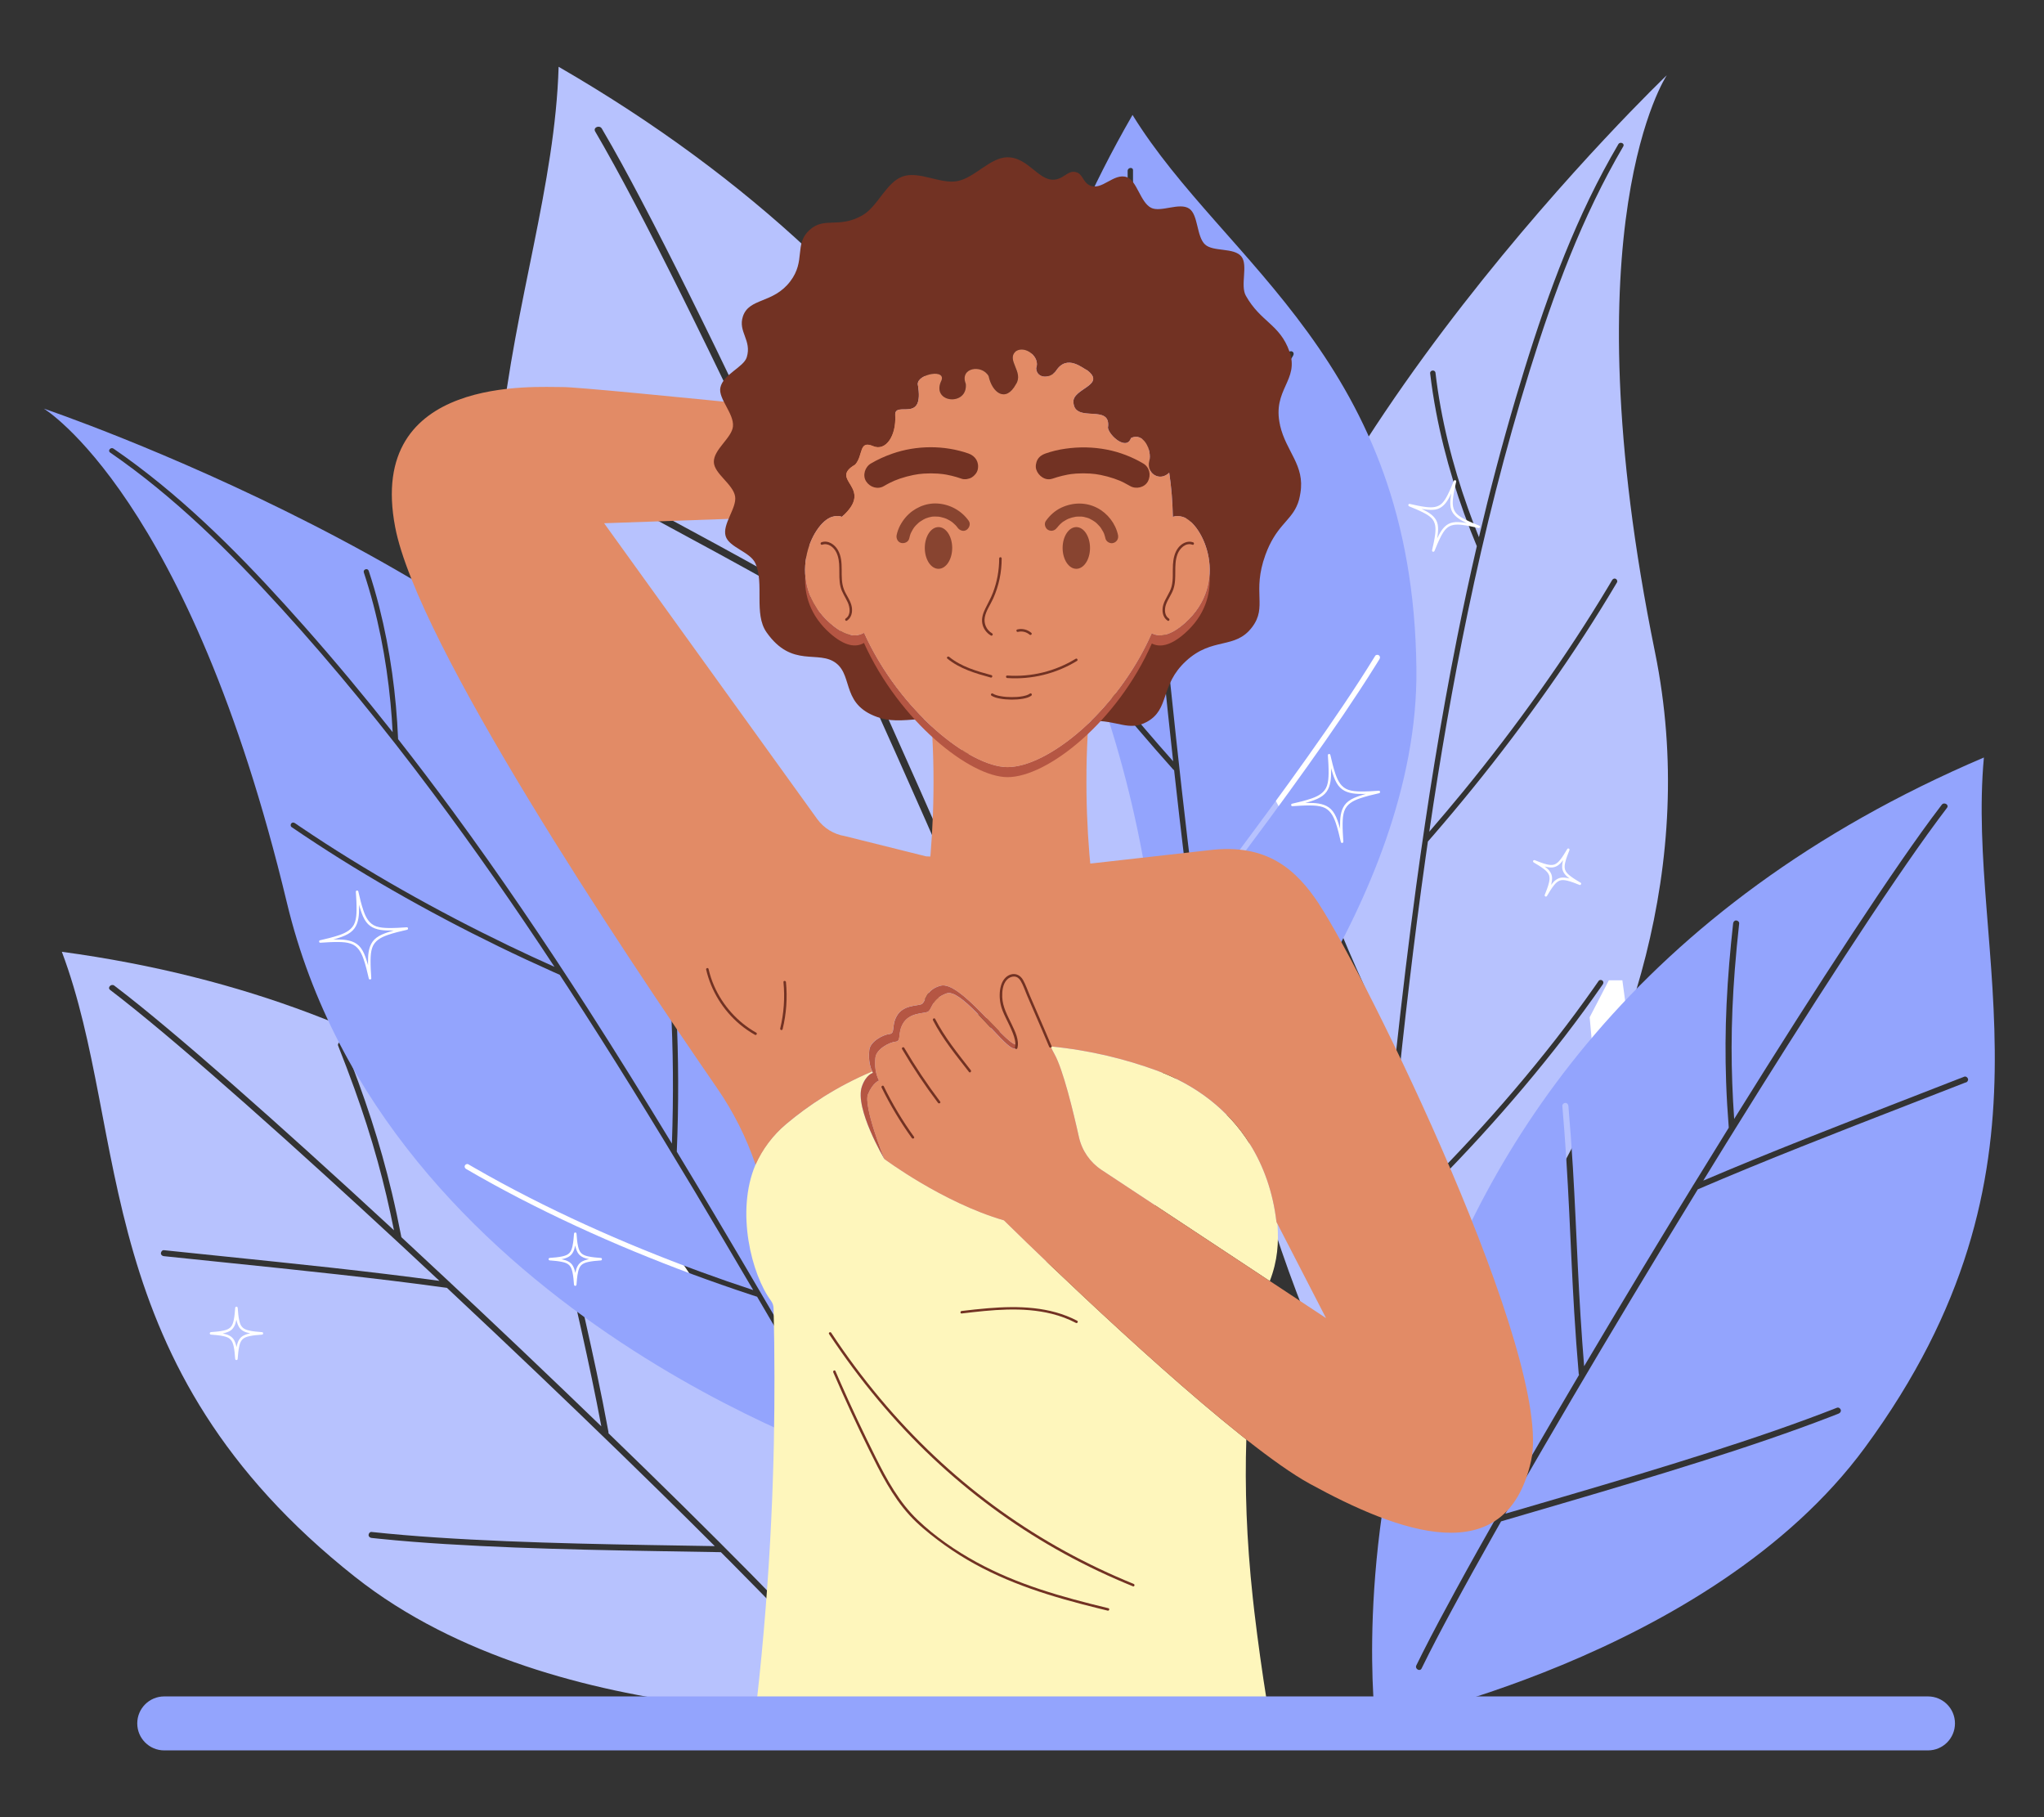
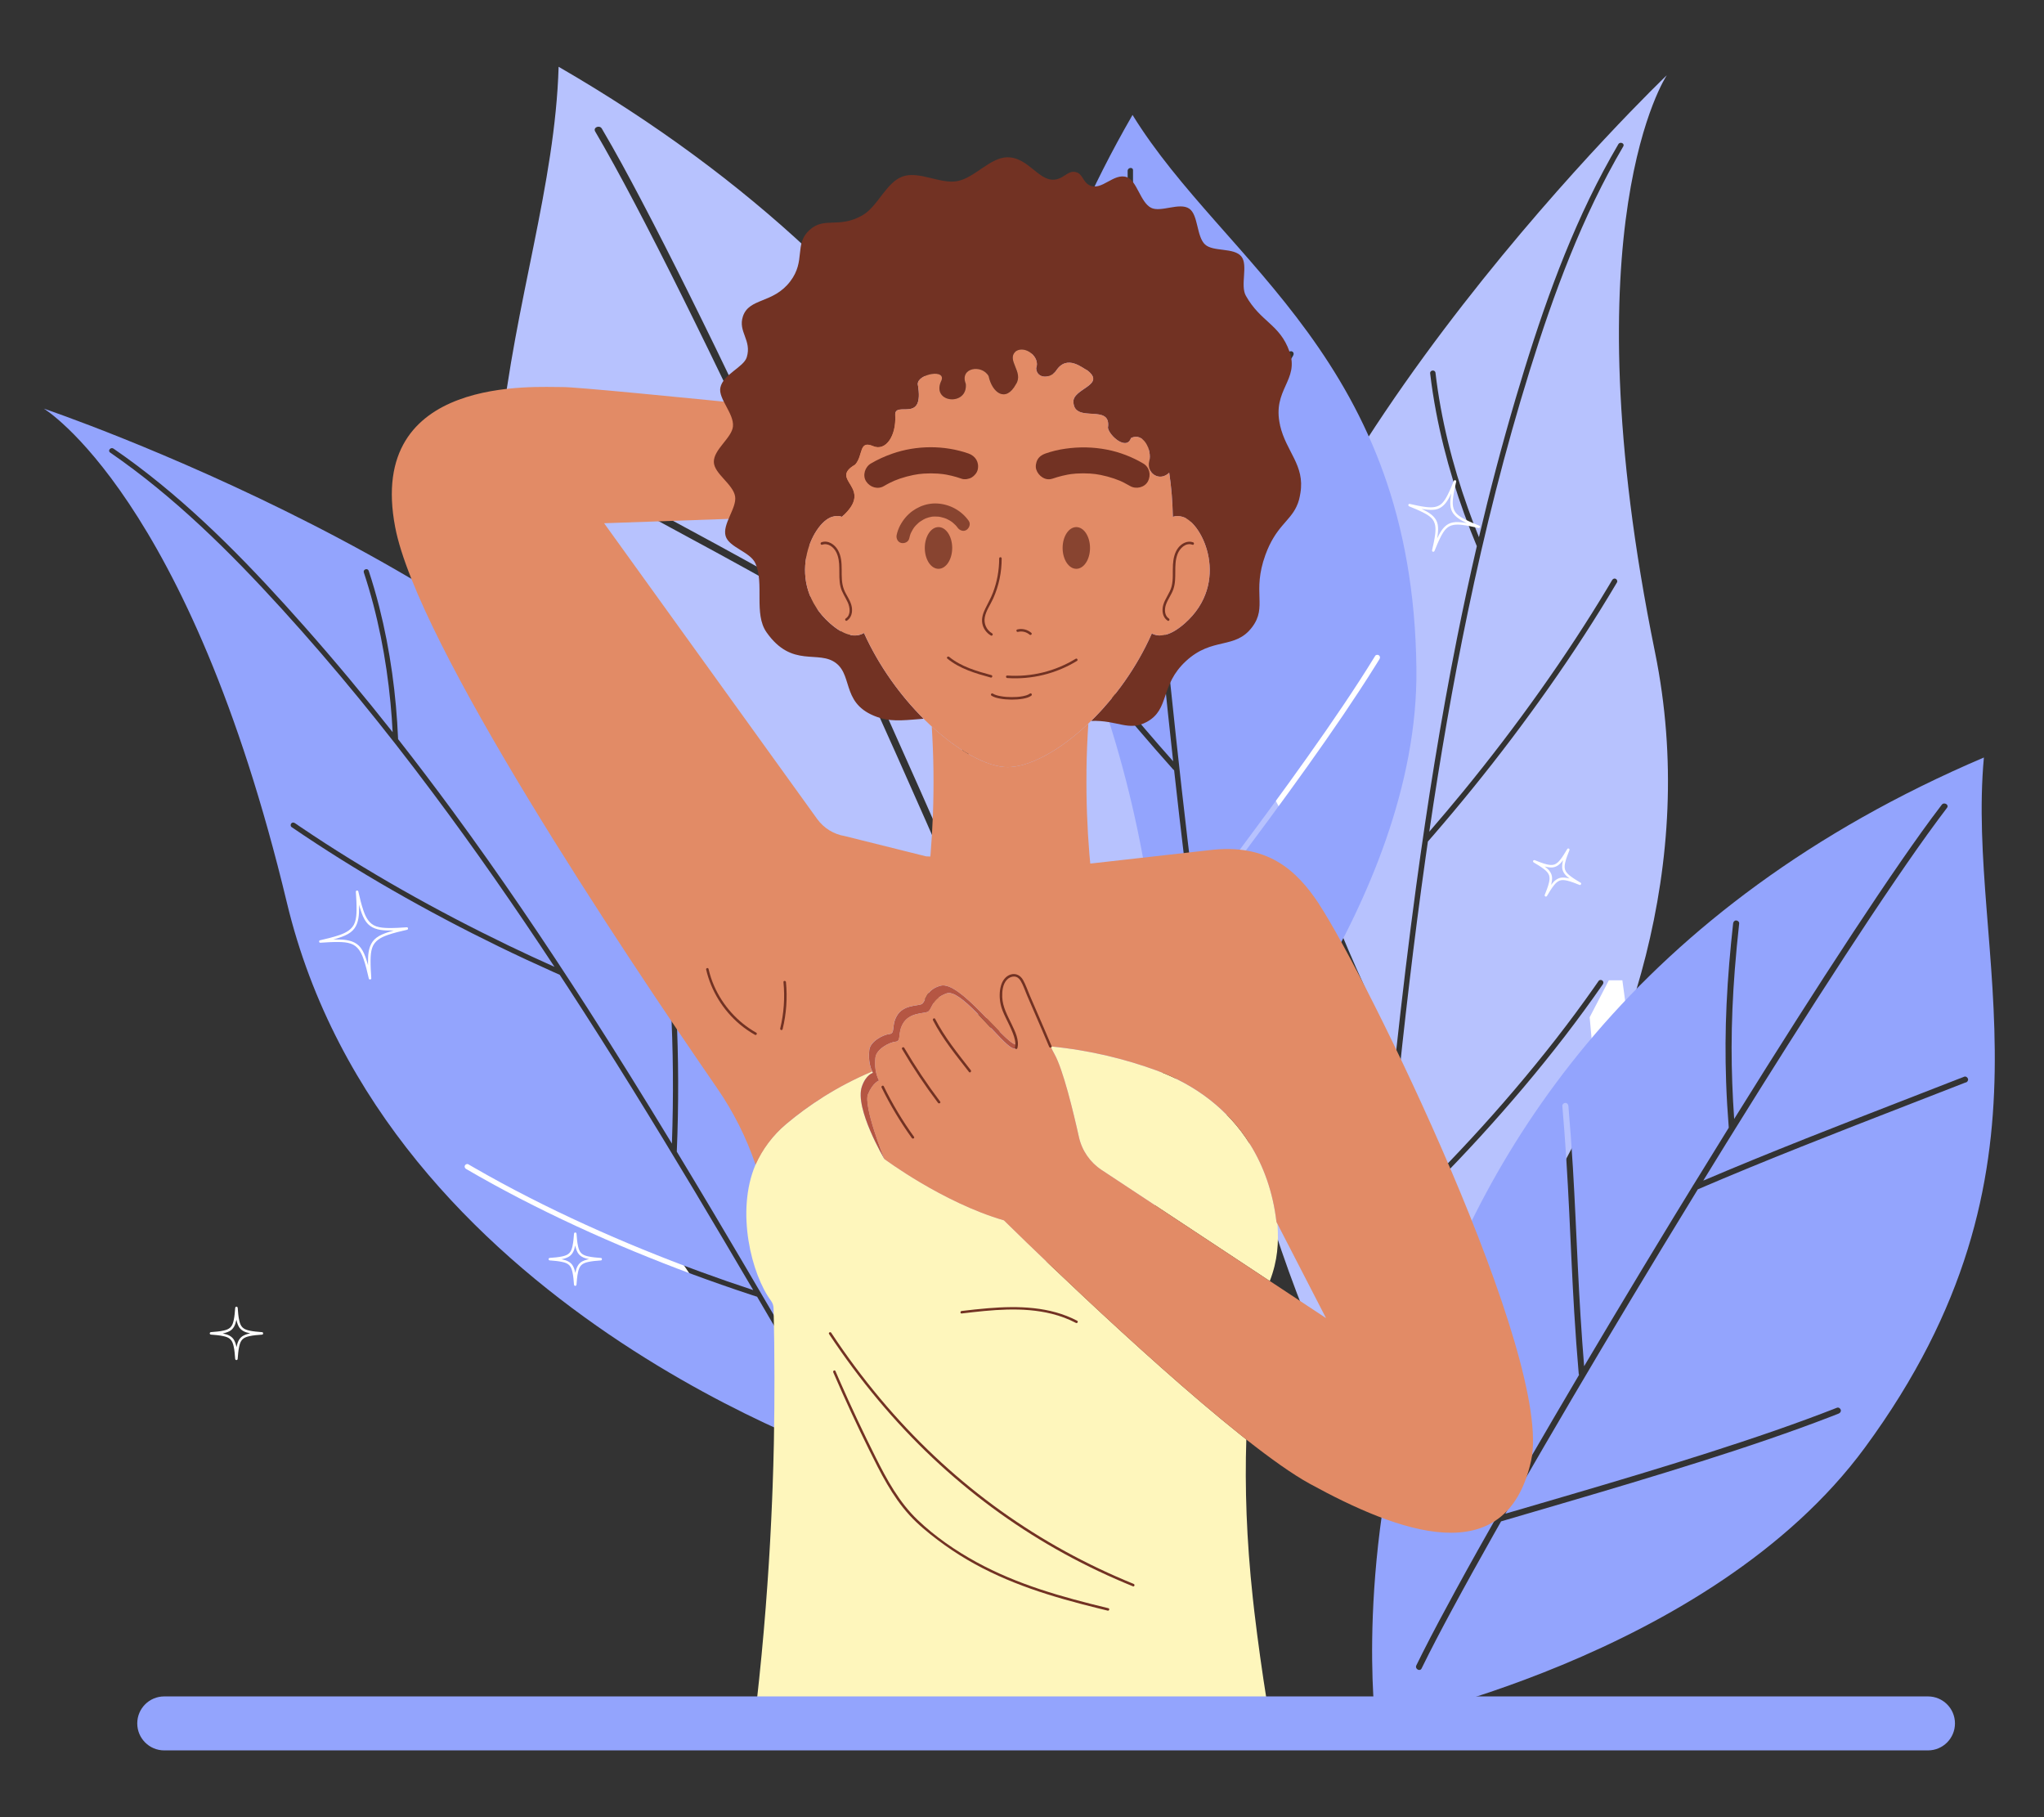
<svg xmlns="http://www.w3.org/2000/svg" id="Layer_2" data-name="Layer 2" viewBox="0 0 540 480">
  <rect x="0" y="0" width="540" height="480" fill="#333333" stroke="none" />
  <defs>
    <style>
      .cls-1 {
        fill: none;
      }

      .cls-1, .cls-2, .cls-3, .cls-4, .cls-5, .cls-6, .cls-7, .cls-8, .cls-9 {
        stroke-width: 0px;
      }

      .cls-10 {
        opacity: .8;
      }

      .cls-2 {
        fill: #e28b66;
      }

      .cls-3 {
        fill: #93a4fd;
      }

      .cls-4 {
        fill: #fff;
      }

      .cls-5 {
        fill: #b7c2fe;
      }

      .cls-6 {
        fill: #fef6bc;
      }

      .cls-7 {
        fill: #723223;
      }

      .cls-8 {
        fill: #e08373;
      }

      .cls-9 {
        fill: #b55643;
      }
    </style>
  </defs>
  <g id="Layer_2-2" data-name="Layer 2">
    <g>
      <rect class="cls-1" width="540" height="480" />
      <g>
        <g>
          <polygon class="cls-4" points="430.11 255.74 426.17 258.37 419.97 269.08 421.09 294.83 430.11 255.74" />
          <g>
            <path class="cls-5" d="m323.13,204.87c-12.86,85.31,36.27,174.33,36.27,174.33,0,0,100.93-93.68,77.82-206.98-23.11-113.3,3.13-152.35,3.13-152.35,0,0-104.35,99.69-117.21,184.99Zm10.35-18.21c-.09-.37.27-.75.62-.79.42-.05.7.25.79.62,1.47,6.31,3.12,12.57,4.93,18.79,1.82,6.26,3.81,12.48,5.95,18.64,2.13,6.15,4.42,12.25,6.84,18.29,2.43,6.06,5.01,12.06,7.72,18,2.7,5.91,5.52,11.75,8.48,17.54,0,.01.01.03.02.04,1.59-14.59,3.33-29.16,5.3-43.7,2.97-21.91,6.46-43.76,10.78-65.45,1.63-8.15,3.37-16.28,5.25-24.37-2.36-5.65-4.45-11.42-6.24-17.27-1.83-5.97-3.36-12.04-4.52-18.17-.64-3.38-1.17-6.78-1.57-10.19-.11-.91,1.31-1.07,1.41-.16.71,6.09,1.83,12.12,3.27,18.07,1.45,6,3.24,11.91,5.31,17.73.91,2.56,1.88,5.1,2.9,7.62,2.9-12.31,6.12-24.55,9.71-36.69,6.09-20.55,13.05-41.04,23.14-60.01,1.28-2.4,2.61-4.77,3.98-7.11.46-.78,1.76-.21,1.3.58-10.88,18.53-18.36,38.77-24.72,59.23-6.52,20.95-11.86,42.26-16.34,63.74-4.01,19.24-7.34,38.61-10.19,58.05,3.06-3.54,6.08-7.12,9.05-10.74,3.49-4.27,6.92-8.6,10.27-12.99,3.38-4.43,6.69-8.92,9.92-13.47,3.2-4.5,6.32-9.07,9.35-13.69,2.99-4.56,5.89-9.17,8.69-13.84.34-.57.68-1.14,1.02-1.72.2-.33.56-.53.94-.36.32.14.55.61.36.94-2.79,4.72-5.69,9.38-8.67,13.99-3.01,4.65-6.12,9.24-9.31,13.77-3.21,4.56-6.5,9.06-9.86,13.51-3.36,4.45-6.8,8.83-10.31,13.16-3.44,4.24-6.95,8.43-10.53,12.56-.43.49-.86.99-1.29,1.48-.21,1.45-.42,2.89-.62,4.34-3.09,21.84-5.62,43.76-7.88,65.7-1.09,10.56-2.12,21.12-3.12,31.69,3.72-3.49,7.38-7.04,10.98-10.66,4.07-4.09,8.06-8.25,11.97-12.48,3.94-4.26,7.79-8.6,11.55-13.02,3.74-4.39,7.39-8.86,10.94-13.41,3.47-4.46,6.84-8.99,10.09-13.62.4-.57.8-1.15,1.2-1.72.22-.32.72-.33,1-.1.32.26.32.68.1,1-3.24,4.67-6.6,9.25-10.06,13.75-3.53,4.58-7.17,9.08-10.9,13.5-3.74,4.43-7.58,8.79-11.49,13.07-3.9,4.26-7.88,8.44-11.94,12.55-4.02,4.07-8.11,8.06-12.27,11.97-.46.43-.92.86-1.38,1.29-.98,10.43-1.94,20.86-2.91,31.28-.25,2.74-.51,5.49-.76,8.23-.08.91-1.49.69-1.4-.22,2.04-21.88,4.01-43.77,6.21-65.64.65-6.49,1.33-12.98,2.03-19.47-2.99-5.77-5.85-11.61-8.58-17.5-2.74-5.92-5.35-11.91-7.81-17.95-2.48-6.08-4.82-12.21-7-18.4-2.17-6.15-4.19-12.36-6.05-18.61-1.86-6.25-3.56-12.56-5.08-18.9-.18-.77-.37-1.54-.55-2.31Z" />
            <polygon class="cls-4" points="431.43 279.8 428.61 258.94 425.04 258.94 419.97 268.71 422.03 291.45 431.43 279.8" />
            <path class="cls-3" d="m524.12,200.09c-183.81,78.4-160.69,255.32-160.69,255.32,0,0,88.3-17.3,129.28-73.07,54.27-73.85,26.63-130.37,31.41-182.24Zm-4.76,85.81c-5.14,2.01-10.28,4.01-15.42,6-9.34,3.63-18.69,7.26-28,10.97-9.18,3.66-18.32,7.39-27.4,11.29-3.06,5-6.12,10-9.16,15.01-5.43,8.96-10.83,17.94-16.19,26.94-5.11,8.6-10.19,17.22-15.22,25.87-3.45,5.93-6.88,11.88-10.27,17.85.02,0,.03,0,.05-.01,5.66-1.66,11.33-3.31,16.99-4.97,6.03-1.77,12.05-3.55,18.06-5.37,6.13-1.85,12.24-3.74,18.34-5.69,5.97-1.91,11.92-3.87,17.84-5.93,5.48-1.91,10.94-3.9,16.34-6.02.41-.16.88.18.99.56.12.45-.16.83-.56.99-.63.25-1.26.49-1.89.74-5.5,2.13-11.05,4.12-16.63,6.04-5.93,2.04-11.9,3.99-17.88,5.88-6.1,1.93-12.22,3.81-18.35,5.66-6,1.81-12.02,3.58-18.04,5.35-5.46,1.6-10.93,3.19-16.39,4.8-.67,1.18-1.34,2.37-2.01,3.55-3.73,6.61-7.42,13.25-11.02,19.93-2.74,5.08-5.43,10.18-7.97,15.37-.45.93-1.84.11-1.39-.81.53-1.09,1.07-2.17,1.61-3.24,2.82-5.59,5.79-11.11,8.79-16.61,3.82-7,7.73-13.95,11.67-20.88,4.61-8.1,9.27-16.16,13.98-24.2,2.3-3.94,4.62-7.86,6.93-11.79-.04-.1-.07-.2-.08-.32-.47-5.42-.86-10.85-1.19-16.28-.53-8.81-.89-17.63-1.32-26.45-.45-9.35-1.01-18.69-1.82-28.01-.04-.43.4-.8.8-.8.46,0,.76.37.8.8.47,5.42.86,10.85,1.19,16.28.53,8.81.89,17.63,1.32,26.45.42,8.68.94,17.36,1.65,26.03,2.38-4.03,4.77-8.05,7.17-12.06,5.43-9.09,10.9-18.15,16.41-27.19,1.71-2.8,3.42-5.59,5.14-8.39.03-.09.08-.17.15-.24,3.1-5.05,6.21-10.1,9.34-15.13-.32-4.03-.56-8.06-.7-12.09-.24-6.83-.2-13.68.12-20.51.33-7.13.95-14.25,1.73-21.34.05-.43.33-.8.8-.8.4,0,.85.37.8.8-.45,4.08-.84,8.17-1.16,12.26-.53,6.82-.83,13.66-.84,20.5,0,6.3.24,12.59.68,18.88.16-.25.31-.5.47-.76,5.32-8.55,10.68-17.07,16.09-25.56,4.89-7.67,9.83-15.32,14.84-22.92,4.26-6.46,8.56-12.89,12.97-19.26,3.4-4.9,6.84-9.77,10.47-14.5.62-.81,2.01,0,1.39.81-.76,1-1.52,2.01-2.27,3.02-3.84,5.18-7.52,10.47-11.16,15.79-4.57,6.7-9.06,13.46-13.49,20.26-5.15,7.88-10.22,15.81-15.26,23.76-4.7,7.42-9.36,14.85-13.99,22.31,0,0,0,0,0,.01-.74,1.19-1.48,2.38-2.22,3.57-2.01,3.25-4.01,6.5-6.01,9.76,4.33-1.85,8.68-3.66,13.04-5.45,9.32-3.82,18.7-7.52,28.08-11.18,9.27-3.62,18.56-7.2,27.83-10.83.41-.16.88.18.99.56.12.45-.16.83-.56.99Z" />
            <polygon class="cls-4" points="341.1 219.3 364.59 184.8 372.08 162.98 356.59 162.98 330.6 199.16 341.1 219.3" />
            <path class="cls-3" d="m299.2,30.36c-88.85,153.93,22.08,267.41,22.08,267.41,0,0,53.56-59.47,52.92-121.02-.85-81.51-50.69-106.94-75-146.39Zm42.44,63.57c-2.58,4.17-5.17,8.34-7.76,12.51-4.71,7.57-9.41,15.14-14.06,22.76-4.57,7.5-9.09,15.04-13.46,22.66.49,5.19.99,10.38,1.5,15.57.92,9.27,1.88,18.54,2.88,27.81.96,8.85,1.95,17.69,2.99,26.52.72,6.06,1.46,12.12,2.23,18.18,0-.01.02-.02.03-.04,3.14-4.21,6.29-8.41,9.43-12.61,3.34-4.48,6.67-8.96,9.97-13.46,3.37-4.59,6.71-9.2,10-13.84,3.23-4.54,6.41-9.12,9.52-13.74,2.88-4.28,5.7-8.61,8.4-13.01.2-.33.72-.35,1-.13.33.25.33.67.13,1-.31.51-.63,1.02-.95,1.53-2.77,4.45-5.66,8.83-8.6,13.18-3.13,4.62-6.33,9.19-9.57,13.73-3.31,4.63-6.65,9.24-10.03,13.82-3.31,4.49-6.63,8.97-9.97,13.44-3.03,4.06-6.07,8.11-9.1,12.17.15,1.2.31,2.4.46,3.6.88,6.69,1.8,13.38,2.8,20.06.77,5.07,1.57,10.14,2.54,15.18.17.9-1.25,1.06-1.42.16-.2-1.06-.4-2.11-.59-3.17-.98-5.48-1.82-10.99-2.62-16.5-1.02-7.02-1.96-14.05-2.85-21.09-1.05-8.22-2.04-16.44-2.99-24.68-.46-4.03-.92-8.06-1.36-12.09-.08-.05-.16-.11-.23-.18-3.23-3.61-6.4-7.26-9.54-10.94-5.08-5.98-10.05-12.06-15.06-18.1-5.31-6.41-10.7-12.75-16.25-18.95-.26-.29-.15-.78.14-1,.33-.25.74-.14,1,.14,3.23,3.61,6.4,7.26,9.54,10.94,5.08,5.98,10.05,12.06,15.06,18.1,4.94,5.95,9.94,11.85,15.08,17.63-.45-4.14-.9-8.27-1.34-12.41-.99-9.36-1.94-18.73-2.85-28.1-.28-2.9-.55-5.8-.82-8.71-.02-.08-.03-.17-.02-.25-.49-5.25-.98-10.5-1.44-15.75-2.38-2.69-4.7-5.43-6.96-8.23-3.82-4.73-7.44-9.62-10.87-14.65-3.57-5.25-6.93-10.64-10.17-16.1-.2-.33-.19-.75.14-1,.28-.21.8-.19,1,.14,1.86,3.14,3.76,6.26,5.72,9.34,3.27,5.13,6.7,10.16,10.35,15.03,3.36,4.48,6.89,8.83,10.57,13.06-.02-.26-.05-.53-.07-.79-.78-8.92-1.52-17.85-2.21-26.78-.62-8.07-1.19-16.15-1.69-24.23-.42-6.87-.8-13.74-1.06-20.62-.2-5.3-.35-10.6-.3-15.91,0-.91,1.43-1.08,1.42-.16-.01,1.12-.01,2.24,0,3.36.04,5.73.24,11.46.5,17.19.32,7.21.75,14.41,1.22,21.61.55,8.35,1.17,16.7,1.83,25.05.62,7.78,1.28,15.56,1.97,23.34,0,0,0,0,0,.01.11,1.24.22,2.48.33,3.72.3,3.38.62,6.77.94,10.15,2.1-3.63,4.22-7.24,6.37-10.84,4.59-7.69,9.28-15.33,14-22.95,4.66-7.53,9.35-15.04,14.01-22.57.2-.33.72-.35,1-.13.33.25.33.67.13,1Z" />
            <path class="cls-5" d="m158.53,237.9c40.49,71.92,142.53,105.12,142.53,105.12,0,0,52.83-206.11-153.48-325.38-1.81,62.1-42.67,125.02,10.95,220.26Zm-18.18-119.24c.18-.44.79-.77,1.25-.52,10.45,5.63,20.93,11.21,31.39,16.83,10.58,5.69,21.14,11.42,31.63,17.28,4.9,2.74,9.79,5.51,14.66,8.33-1.9-4.14-3.8-8.28-5.71-12.42-.7-1.52-1.41-3.03-2.11-4.55,0,0,0,0,0-.01-4.41-9.49-8.85-18.97-13.34-28.43-4.82-10.14-9.69-20.25-14.65-30.32-4.27-8.68-8.6-17.33-13.05-25.92-3.54-6.82-7.14-13.62-10.93-20.3-.74-1.31-1.49-2.61-2.25-3.9-.62-1.06,1.14-1.81,1.76-.76,3.61,6.13,6.99,12.39,10.3,18.68,4.3,8.16,8.47,16.4,12.58,24.66,4.83,9.72,9.58,19.48,14.26,29.27,5.19,10.83,10.31,21.69,15.37,32.58.15.32.3.64.45.96,1.43-7.37,2.63-14.79,3.52-22.25.97-8.1,1.6-16.24,1.95-24.38.21-4.89.33-9.78.39-14.68,0-.52.59-.89,1.07-.83.56.07.84.55.83,1.07-.1,8.51-.39,17.02-1.03,25.51-.61,8.13-1.54,16.24-2.81,24.29-.75,4.76-1.61,9.5-2.57,14.22,2.98,6.41,5.93,12.83,8.87,19.26.07.09.11.19.14.31,1.63,3.55,3.26,7.11,4.87,10.67,5.22,11.49,10.39,23.01,15.51,34.55,2.26,5.1,4.51,10.2,6.76,15.31,2.1-10.16,3.95-20.36,5.7-30.58,1.77-10.37,3.47-20.76,5.37-31.12,1.17-6.38,2.41-12.75,3.75-19.1.11-.51.52-.9,1.07-.83.48.06.94.56.83,1.07-2.3,10.92-4.3,21.9-6.18,32.9-1.77,10.37-3.47,20.76-5.37,31.12-1.17,6.38-2.41,12.75-3.75,19.1-.03.13-.08.25-.14.36,2.18,4.98,4.35,9.96,6.51,14.95,4.41,10.2,8.77,20.41,13.06,30.66,3.67,8.77,7.29,17.57,10.81,26.4,2.76,6.94,5.48,13.9,8.01,20.92.49,1.35.97,2.71,1.44,4.07.4,1.16-1.35,1.92-1.76.76-2.25-6.5-4.71-12.93-7.22-19.34-3.3-8.43-6.71-16.81-10.18-25.18-.62-1.5-1.25-3-1.87-4.5-6.24-2.68-12.48-5.35-18.72-8.04-6.87-2.95-13.73-5.92-20.58-8.93-6.99-3.07-13.96-6.17-20.91-9.34-6.81-3.11-13.59-6.27-20.32-9.54-6.33-3.07-12.61-6.23-18.82-9.54-.71-.38-1.42-.76-2.13-1.14-.45-.25-.73-.73-.52-1.25.18-.44.79-.77,1.25-.52,6.09,3.3,12.26,6.43,18.48,9.48,6.71,3.29,13.47,6.47,20.26,9.59,6.94,3.18,13.9,6.3,20.89,9.37,6.85,3.02,13.72,6,20.6,8.96,6.46,2.78,12.94,5.55,19.4,8.33.02,0,.04.02.06.02-3.16-7.55-6.36-15.09-9.59-22.61-4.71-10.96-9.47-21.9-14.29-32.81-5.04-11.43-10.14-22.84-15.28-34.23-2.88-6.37-5.77-12.73-8.68-19.09-10.18-5.92-20.48-11.66-30.81-17.3-10.49-5.73-21.03-11.38-31.57-17.02-5.8-3.1-11.6-6.21-17.4-9.33-.45-.24-.73-.74-.52-1.25Z" />
-             <path class="cls-5" d="m93.88,416.59c53.58,42.35,142.11,35.72,142.11,35.72,0,0-24.27-174.37-219.65-200.9,18.11,48.11,6.59,109.1,77.53,165.18Zm-51.36-85.57c0-.39.36-.84.79-.79,9.77,1.03,19.54,2.01,29.31,3.03,9.89,1.03,19.77,2.1,29.64,3.3,4.62.56,9.23,1.15,13.83,1.77-2.75-2.57-5.51-5.15-8.27-7.71-1.01-.94-2.03-1.88-3.04-2.82,0,0,0,0,0,0-6.35-5.88-12.73-11.75-19.14-17.57-6.87-6.25-13.78-12.46-20.73-18.61-6-5.3-12.03-10.57-18.13-15.75-4.85-4.11-9.74-8.18-14.74-12.11-.98-.77-1.96-1.53-2.95-2.28-.81-.62.31-1.74,1.11-1.13,4.69,3.56,9.24,7.29,13.75,11.06,5.86,4.9,11.64,9.89,17.38,14.93,6.75,5.92,13.45,11.91,20.11,17.93,7.37,6.66,14.7,13.37,22,20.11.21.2.43.4.64.6-1.22-6.09-2.63-12.15-4.29-18.14-1.8-6.51-3.87-12.93-6.16-19.28-1.37-3.81-2.82-7.59-4.31-11.36-.16-.4.17-.87.55-.97.45-.12.81.15.97.55,2.59,6.55,5.04,13.16,7.22,19.85,2.09,6.42,3.92,12.91,5.48,19.48.92,3.88,1.75,7.78,2.5,11.69,4.29,3.97,8.57,7.96,12.84,11.96.08.05.15.11.2.19,2.36,2.21,4.73,4.42,7.08,6.63,7.61,7.16,15.18,14.35,22.72,21.58,3.33,3.19,6.66,6.39,9.98,9.6-1.58-8.43-3.36-16.82-5.23-25.2-1.9-8.5-3.86-16.99-5.66-25.51-1.11-5.25-2.16-10.52-3.13-15.8-.08-.42.12-.85.55-.97.39-.11.9.13.97.55,1.67,9.08,3.58,18.12,5.6,27.13,1.9,8.5,3.86,16.99,5.66,25.51,1.11,5.25,2.16,10.52,3.13,15.8.02.11.02.22,0,.32,3.23,3.13,6.46,6.26,9.68,9.4,6.58,6.42,13.12,12.87,19.62,19.37,5.56,5.56,11.1,11.16,16.57,16.82,4.29,4.44,8.56,8.92,12.7,13.5.8.88,1.59,1.77,2.38,2.66.67.76-.43,1.9-1.11,1.13-3.77-4.27-7.67-8.42-11.6-12.54-5.17-5.42-10.42-10.76-15.7-16.08-.95-.95-1.9-1.9-2.85-2.85-5.62-.1-11.23-.18-16.85-.28-6.19-.1-12.37-.22-18.56-.37-6.31-.15-12.62-.34-18.93-.58-6.19-.24-12.37-.54-18.55-.92-5.81-.36-11.61-.81-17.4-1.4-.66-.07-1.33-.14-1.99-.21-.42-.05-.79-.33-.79-.79,0-.39.36-.84.79-.79,5.7.61,11.41,1.08,17.12,1.46,6.17.41,12.34.72,18.52.98,6.31.26,12.62.46,18.93.62,6.19.16,12.39.28,18.58.39,5.82.1,11.65.19,17.47.29.02,0,.03,0,.05,0-4.79-4.79-9.61-9.55-14.44-14.3-7.04-6.91-14.13-13.79-21.24-20.63-7.45-7.17-14.93-14.3-22.44-21.4-4.2-3.97-8.42-7.93-12.64-11.89-9.66-1.34-19.33-2.49-29.02-3.57-9.83-1.09-19.67-2.11-29.51-3.12-5.42-.56-10.83-1.11-16.25-1.68-.42-.04-.79-.33-.79-.79Z" />
            <polygon class="cls-4" points="119.28 296.59 119.28 309.53 191.96 350.95 153.39 293.75 119.28 296.59" />
            <path class="cls-3" d="m11.59,107.94s38.45,23.18,64.2,130.49c25.75,107.31,150.84,147.57,150.84,147.57,0,0,6.55-96.82-39.01-165.4C142.07,152.02,11.59,107.94,11.59,107.94Zm160.19,103.31c1.24,6.1,2.32,12.24,3.24,18.4.92,6.16,1.67,12.34,2.28,18.54.61,6.23,1.06,12.48,1.37,18.74.31,6.22.47,12.45.49,18.67.02,6.2-.1,12.4-.36,18.6,3.22,5.33,6.43,10.66,9.61,16.01,10.73,18.02,21.27,36.16,31.86,54.26.44.75-.69,1.51-1.13.75-1.33-2.27-2.65-4.54-3.98-6.81-5.04-8.63-10.08-17.26-15.14-25.88-.57-.19-1.14-.37-1.72-.56-5.18-1.71-10.33-3.51-15.44-5.4-5.17-1.91-10.3-3.93-15.39-6.03-5.12-2.12-10.19-4.34-15.21-6.66-5.01-2.32-9.97-4.74-14.88-7.28-4.81-2.49-9.57-5.1-14.25-7.83-.32-.19-.48-.56-.31-.91.15-.31.59-.5.91-.31.58.34,1.15.67,1.73,1,4.68,2.69,9.42,5.25,14.22,7.7,4.9,2.51,9.87,4.9,14.87,7.18,5.04,2.3,10.12,4.5,15.25,6.59,5.09,2.08,10.23,4.07,15.39,5.96,4.57,1.67,9.17,3.27,13.8,4.79-5.13-8.73-10.29-17.46-15.49-26.15-10.82-18.06-21.85-35.99-33.34-53.63-.76-1.17-1.52-2.33-2.29-3.5-.57-.25-1.14-.5-1.71-.76-4.76-2.13-9.49-4.33-14.18-6.61-4.78-2.33-9.53-4.73-14.23-7.22-4.7-2.49-9.37-5.05-13.98-7.7-4.59-2.63-9.12-5.35-13.61-8.15-4.44-2.78-8.82-5.64-13.14-8.59-.3-.21-.29-.7-.07-.96.26-.3.65-.28.96-.07.52.36,1.05.72,1.57,1.07,4.31,2.91,8.68,5.73,13.1,8.46,4.49,2.77,9.02,5.46,13.61,8.06,4.63,2.63,9.3,5.17,14.02,7.64,4.67,2.44,9.38,4.8,14.12,7.09,4.03,1.94,8.08,3.82,12.16,5.64-10.32-15.66-21.01-31.07-32.25-46.09-12.54-16.77-25.76-33.04-39.86-48.53-13.76-15.12-28.4-29.6-45.29-41.24-.72-.5.18-1.52.89-1.03,2.14,1.47,4.24,2.98,6.31,4.54,16.39,12.34,30.67,27.24,44.23,42.56,8,9.04,15.73,18.33,23.21,27.8-.13-2.59-.32-5.18-.57-7.76-.56-5.86-1.4-11.7-2.57-17.47-1.16-5.73-2.63-11.4-4.47-16.95-.27-.83,1.01-1.26,1.29-.43,1.03,3.11,1.95,6.27,2.76,9.45,1.47,5.78,2.6,11.64,3.43,17.54.81,5.79,1.33,11.62,1.57,17.46,4.89,6.24,9.68,12.56,14.38,18.95,12.5,17.01,24.33,34.49,35.74,52.24,7.57,11.78,14.95,23.68,22.22,35.65,0-.01,0-.03,0-.04.22-6.19.31-12.39.26-18.59-.05-6.23-.25-12.46-.59-18.68-.34-6.2-.83-12.4-1.46-18.58-.64-6.19-1.43-12.37-2.38-18.52-.94-6.11-2.05-12.19-3.32-18.24-.08-.36.05-.73.43-.86.32-.11.78.07.86.43.16.74.31,1.48.46,2.22Z" />
          </g>
        </g>
        <g>
          <path class="cls-4" d="m107.38,244.95c-1.63.38-3.27.76-4.86,1.29-1.06.35-2.14.77-3.04,1.44-1.69,1.25-2.14,3.22-2.23,5.22-.08,1.83.05,3.67.17,5.5.22-.03.43-.06.65-.09-.38-1.63-.76-3.27-1.29-4.86-.35-1.06-.77-2.14-1.44-3.04-1.25-1.69-3.22-2.14-5.22-2.23-1.83-.08-3.67.05-5.5.17.03.22.06.43.09.65,1.63-.38,3.27-.76,4.86-1.29,1.06-.35,2.14-.77,3.04-1.44,1.69-1.25,2.14-3.22,2.23-5.22.08-1.83-.05-3.67-.17-5.5-.22.03-.43.06-.65.09.38,1.63.76,3.27,1.29,4.86.35,1.06.77,2.14,1.44,3.04,1.25,1.69,3.22,2.14,5.22,2.23,1.83.08,3.67-.05,5.5-.17.42-.03.43-.69,0-.66-1.61.11-3.22.21-4.83.19-1.08-.02-2.19-.08-3.22-.43-1.87-.63-2.77-2.34-3.38-4.1-.58-1.67-.98-3.41-1.38-5.13-.08-.36-.68-.29-.65.09.11,1.61.21,3.22.19,4.83-.02,1.08-.08,2.19-.43,3.22-.63,1.87-2.34,2.77-4.1,3.38-1.67.58-3.41.98-5.13,1.38-.36.08-.29.68.09.65,1.61-.11,3.22-.21,4.83-.19,1.08.02,2.19.08,3.22.43,1.87.63,2.77,2.34,3.38,4.1.58,1.67.98,3.41,1.38,5.13.08.36.68.29.65-.09-.11-1.61-.21-3.22-.19-4.83.02-1.08.08-2.19.43-3.22.63-1.87,2.34-2.77,4.1-3.38,1.67-.58,3.41-.98,5.13-1.38.41-.1.24-.74-.18-.64Z" />
-           <path class="cls-4" d="m364.18,208.88c-1.63.38-3.27.76-4.86,1.29-1.06.35-2.14.77-3.04,1.44-1.69,1.25-2.14,3.22-2.23,5.22-.08,1.83.05,3.67.17,5.5.22-.03.43-.06.65-.09-.38-1.63-.76-3.27-1.29-4.86-.35-1.06-.77-2.14-1.44-3.04-1.25-1.69-3.22-2.14-5.22-2.23-1.83-.08-3.67.05-5.5.17.03.22.06.43.09.65,1.63-.38,3.27-.76,4.86-1.29,1.06-.35,2.14-.77,3.04-1.44,1.69-1.25,2.14-3.22,2.23-5.22.08-1.83-.05-3.67-.17-5.5-.22.03-.43.06-.65.09.38,1.63.76,3.27,1.29,4.86.35,1.06.77,2.14,1.44,3.04,1.25,1.69,3.22,2.14,5.22,2.23,1.83.08,3.67-.05,5.5-.17.42-.03.43-.69,0-.66-1.61.11-3.22.21-4.83.19-1.08-.02-2.19-.08-3.22-.43-1.87-.63-2.77-2.34-3.38-4.1-.58-1.67-.98-3.41-1.38-5.13-.08-.36-.68-.29-.65.09.11,1.61.21,3.22.19,4.83-.02,1.08-.08,2.19-.43,3.22-.63,1.87-2.34,2.77-4.1,3.38-1.67.58-3.41.98-5.13,1.38-.36.08-.29.68.09.65,1.61-.11,3.22-.21,4.83-.19,1.08.02,2.19.08,3.22.43,1.87.63,2.77,2.34,3.38,4.1.58,1.67.98,3.41,1.38,5.13.08.36.68.29.65-.09-.11-1.61-.21-3.22-.19-4.83.02-1.08.08-2.19.43-3.22.63-1.87,2.34-2.77,4.1-3.38,1.67-.58,3.41-.98,5.13-1.38.41-.1.24-.74-.18-.64Z" />
          <path class="cls-4" d="m390.75,138.83c-1.37-.31-2.74-.61-4.12-.8-.93-.12-1.87-.2-2.8-.03-1.74.31-2.81,1.67-3.6,3.14-.73,1.35-1.29,2.78-1.87,4.19.21.06.43.12.64.18.31-1.37.61-2.74.8-4.12.12-.93.2-1.87.03-2.8-.31-1.74-1.67-2.81-3.14-3.6-1.35-.73-2.78-1.29-4.19-1.87-.06.21-.12.43-.18.64,1.37.31,2.74.61,4.12.8.93.12,1.87.2,2.8.03,1.74-.31,2.81-1.67,3.6-3.14.73-1.35,1.29-2.78,1.87-4.19-.21-.06-.43-.12-.64-.18-.31,1.37-.61,2.74-.8,4.12-.12.93-.2,1.87-.03,2.8.31,1.74,1.67,2.81,3.14,3.6,1.35.73,2.78,1.29,4.19,1.87.39.16.57-.48.18-.64-1.23-.5-2.46-1-3.64-1.6-.78-.4-1.58-.84-2.21-1.46-1.16-1.14-1.2-2.71-1.02-4.24.17-1.45.5-2.87.82-4.29.1-.43-.48-.56-.64-.18-.5,1.23-1,2.46-1.6,3.64-.4.78-.84,1.58-1.46,2.21-1.14,1.16-2.71,1.2-4.24,1.02-1.45-.17-2.87-.5-4.29-.82-.43-.1-.56.48-.18.64,1.23.5,2.46,1,3.64,1.6.78.4,1.58.84,2.21,1.46,1.16,1.14,1.2,2.71,1.02,4.24-.17,1.45-.5,2.87-.82,4.29-.1.43.48.56.64.18.5-1.23,1-2.46,1.6-3.64.4-.78.84-1.58,1.46-2.21,1.14-1.16,2.71-1.2,4.24-1.02,1.45.17,2.87.5,4.29.82.42.09.59-.55.18-.64Z" />
          <path class="cls-4" d="m69.19,351.88c-1.58.13-3.41.15-4.85.9-1.12.58-1.59,1.72-1.82,2.9-.21,1.07-.29,2.17-.38,3.25h.66c-.13-1.58-.15-3.41-.9-4.85-.58-1.12-1.72-1.59-2.9-1.82-1.07-.21-2.17-.29-3.25-.38v.66c1.58-.13,3.41-.15,4.85-.9,1.12-.58,1.59-1.72,1.82-2.9.21-1.07.29-2.17.38-3.25h-.66c.13,1.58.15,3.41.9,4.85.58,1.12,1.72,1.59,2.9,1.82,1.07.21,2.17.29,3.25.38.42.04.42-.63,0-.66-1.1-.09-2.22-.17-3.3-.41-.66-.14-1.35-.36-1.84-.85-.48-.48-.69-1.15-.84-1.8-.25-1.09-.32-2.22-.41-3.34-.04-.43-.63-.43-.66,0-.09,1.1-.17,2.22-.41,3.3-.14.66-.36,1.35-.85,1.84s-1.15.69-1.8.84c-1.09.25-2.22.32-3.34.41-.43.04-.43.63,0,.66,1.1.09,2.22.17,3.3.41.66.14,1.35.36,1.84.85s.69,1.15.84,1.8c.25,1.09.32,2.22.41,3.34.04.43.63.43.66,0,.09-1.1.17-2.22.41-3.3.14-.66.36-1.35.85-1.84.48-.48,1.15-.69,1.8-.84,1.09-.25,2.22-.32,3.34-.41.42-.04.43-.7,0-.66Z" />
          <path class="cls-4" d="m158.7,332.28c-1.58.13-3.41.15-4.85.9-1.12.58-1.59,1.72-1.82,2.9-.21,1.07-.29,2.17-.38,3.25h.66c-.13-1.58-.15-3.41-.9-4.85-.58-1.12-1.72-1.59-2.9-1.82-1.07-.21-2.17-.29-3.25-.38v.66c1.58-.13,3.41-.15,4.85-.9,1.12-.58,1.59-1.72,1.82-2.9.21-1.07.29-2.17.38-3.25h-.66c.13,1.58.15,3.41.9,4.85.58,1.12,1.72,1.59,2.9,1.82,1.07.21,2.17.29,3.25.38.42.04.42-.63,0-.66-1.1-.09-2.22-.17-3.3-.41-.66-.14-1.35-.36-1.84-.85s-.69-1.15-.84-1.8c-.25-1.09-.32-2.22-.41-3.34-.04-.43-.63-.43-.66,0-.09,1.1-.17,2.22-.41,3.3-.14.66-.36,1.35-.85,1.84-.48.48-1.15.69-1.8.84-1.09.25-2.22.32-3.34.41-.43.04-.43.63,0,.66,1.1.09,2.22.17,3.3.41.66.14,1.35.36,1.84.85.48.48.69,1.15.84,1.8.25,1.09.32,2.22.41,3.34.04.43.63.43.66,0,.09-1.1.17-2.22.41-3.3.14-.66.36-1.35.85-1.84.48-.48,1.15-.69,1.8-.84,1.09-.25,2.22-.32,3.34-.41.42-.04.43-.7,0-.66Z" />
          <path class="cls-4" d="m417.54,233.14c-1.47-.58-3.12-1.37-4.74-1.34-1.26.03-2.18.84-2.91,1.8-.66.87-1.22,1.81-1.78,2.75.2.1.4.2.59.29.58-1.47,1.37-3.12,1.34-4.74-.03-1.26-.84-2.18-1.8-2.91-.87-.66-1.81-1.22-2.75-1.78-.1.2-.2.4-.29.59,1.47.58,3.12,1.37,4.74,1.34,1.26-.03,2.18-.84,2.91-1.8.66-.87,1.22-1.81,1.78-2.75-.2-.1-.4-.2-.59-.29-.58,1.47-1.37,3.12-1.34,4.74.03,1.26.84,2.18,1.8,2.91.87.66,1.81,1.22,2.75,1.78.37.22.66-.38.29-.59-.95-.57-1.91-1.13-2.78-1.82-.53-.42-1.05-.92-1.28-1.57-.22-.64-.11-1.34.04-1.98.26-1.09.69-2.14,1.1-3.18.16-.4-.37-.66-.59-.29-.57.95-1.13,1.91-1.82,2.78-.42.53-.92,1.05-1.57,1.28-.64.22-1.34.11-1.98-.04-1.09-.26-2.14-.69-3.18-1.1-.4-.16-.66.37-.29.59.95.57,1.91,1.13,2.78,1.82.53.42,1.05.92,1.28,1.57.22.64.11,1.34-.04,1.98-.26,1.09-.69,2.14-1.1,3.18-.16.4.37.66.59.29.57-.95,1.13-1.91,1.82-2.78.42-.53.92-1.05,1.57-1.28.64-.22,1.34-.11,1.98.04,1.09.26,2.14.69,3.18,1.1.39.15.69-.44.29-.59Z" />
        </g>
        <g>
          <g>
            <path class="cls-6" d="m337.49,323.3l-.26-.5c-.92-7.85-3.36-14.72-7-20.56-5.69-9.11-14.31-15.7-24.69-19.48h0c-8.09-2.95-17.46-5.33-27.98-6.35.32.71.65,1.38,1,2,2.29,4.07,4.98,15.18,6.48,21.95.79,3.56,2.93,6.67,5.98,8.68l37.01,24.44,7.43,4.91c2.11-5.46,2.36-10.11,2.03-15.07Z" />
            <path class="cls-6" d="m268.65,275.89c-.12,0-.24,0-.36,0,.14.03.26.03.36,0Z" />
            <path class="cls-6" d="m330.98,422.16c-1.69-15.7-2.12-29.28-1.72-41.94h0c-.48-.37-.96-.76-1.44-1.14-26.54-21.15-62.59-56.75-62.59-56.75-16.21-4.71-31.63-16.24-31.63-16.24,0,0-7.91-13.34-5.92-19.11,1.1-3.17,2.92-3.6,2.92-3.6,0,0-.08-.12-.19-.36-9.23,3.89-16.83,8.91-22.73,13.89-3.52,2.97-6.33,6.62-8.08,10.72-5.29,12.42-1.02,29.06,4.07,35.94.42.57.68,1.26.69,1.97.03,1.33.06,2.55.09,3.85,0,.09,0,.18,0,.27.03,1.68.06,3.36.09,5.04,0,.02,0,.05,0,.07.04,2.99.06,6,.06,9.02,0,5.43-.03,10.89-.14,16.39,0,.4-.01.79-.02,1.19-.03,1.24-.06,2.47-.09,3.71-.02.67-.03,1.34-.05,2.01-.03,1.11-.07,2.23-.11,3.35-.03.8-.05,1.61-.08,2.41-.04,1.03-.08,2.07-.12,3.1-.04.9-.08,1.81-.12,2.71-.04.97-.09,1.94-.13,2.91-.05.99-.1,1.98-.15,2.97-.05.9-.09,1.81-.14,2.72-.06,1.09-.13,2.17-.19,3.26-.05.82-.1,1.65-.15,2.47-.08,1.25-.16,2.5-.25,3.76-.05.67-.09,1.35-.14,2.02-.14,1.93-.28,3.87-.43,5.82-.66,8.43-1.46,16.74-2.38,24.93h134.79c-1.25-7.79-2.36-15.72-3.32-23.8-.14-1.2-.27-2.39-.4-3.57Z" />
          </g>
          <path class="cls-8" d="m268.72,275.87s-.05.02-.08.02c.03,0,.05,0,.08,0,0,0,0-.02,0-.02Z" />
          <path class="cls-9" d="m268.73,275.89s-.05,0-.08,0c-.11.03-.23.03-.36,0h0c-3.21-.72-14.68-16.94-19.82-15.52-4.16,1.16-3.83,4.31-4.97,4.86-1.14.55-4.91.12-6.62,3.22-1.42,2.56-.28,4.53-1.91,4.69-1.63.16-5.05,1.93-5.31,4.21-.33,2.98.41,4.93.78,5.68.11.23.19.36.19.36,0,0-1.82.42-2.92,3.6-2,5.77,5.92,19.11,5.92,19.11,0,0-5.6-13.99-4.29-17.09,1.31-3.09,2.92-3.6,2.92-3.6,0,0-.62-.96-.91-2.76-.14-.89-.2-1.99-.06-3.28.25-2.28,3.67-4.05,5.31-4.21,1.63-.16.49-2.13,1.91-4.69,1.72-3.1,5.49-2.67,6.62-3.22,1.14-.55.91-3.41,4.97-4.86,3.47-1.24,11.82,9.85,15.99,13.47q.13,0,0,0c.71.62,1.3,1.02,1.72,1.1.85.17,1.08-.27.94-1.08Z" />
          <path class="cls-2" d="m348.46,238.77c-6.04-9.13-13.76-16.06-28.98-14.2l-31.33,3.53-43.49-1.9-21.46-5.35c-2.95-.48-5.58-2.11-7.33-4.54l-56.27-78.1,101.51-3.55v-21.39s-105.93-11.14-112.55-11.03c-6.62.1-51.89-3.41-44.16,37,5.9,30.85,59.84,111.66,85.06,148.2,4.32,6.26,7.73,13.07,10.15,20.2,1.83-4.06,4.56-7.75,8.08-10.72,5.9-4.98,13.51-10,22.73-13.89-.37-.75-1.11-2.7-.78-5.68.25-2.28,3.67-4.05,5.31-4.21s.49-2.13,1.91-4.69c1.72-3.1,5.49-2.67,6.62-3.22,1.14-.55.81-3.7,4.97-4.86,5.14-1.43,16.62,14.8,19.82,15.52.12,0,.24,0,.36,0,.03,0,.05-.01.08-.02,0,0,0,.02,0,.02.14.81-.09,1.25-.94,1.08-.42-.08-1.01-.49-1.72-1.1-4.17-3.62-12.51-14.71-15.99-13.47-4.07,1.45-3.83,4.31-4.97,4.86s-4.91.12-6.62,3.22c-1.42,2.56-.28,4.53-1.91,4.69-1.63.16-5.05,1.93-5.31,4.21-.14,1.29-.08,2.39.06,3.28.29,1.8.91,2.76.91,2.76,0,0-1.61.5-2.92,3.6-1.31,3.09,4.29,17.09,4.29,17.09,0,0,15.42,11.53,31.63,16.24,0,0,36.05,35.6,62.59,56.75.48.38.96.76,1.44,1.14,0,0,0,0,0,0,6.43,5.06,12.24,9.2,16.74,11.67,23.18,12.7,51.89,23.74,58.51-6.07,6.01-27.05-43.61-128.23-56.06-147.06Zm-13,99.61l-7.43-4.91-37.01-24.44c-3.04-2.01-5.19-5.12-5.98-8.68-1.5-6.77-4.19-17.88-6.48-21.95-.35-.62-.68-1.29-1-2,10.52,1.02,19.89,3.4,27.98,6.35h0c10.38,3.79,19,10.37,24.69,19.48,3.64,5.84,6.08,12.71,7,20.56l.26.5,12.83,24.88-14.86-9.81Z" />
          <path class="cls-7" d="m246.48,269.49c2.53,4.93,6.13,9.31,9.52,13.67.26.34.73-.14.47-.47-3.35-4.32-6.9-8.65-9.41-13.54-.19-.38-.77-.04-.57.33h0Z" />
          <path class="cls-7" d="m238.32,277.11c2.88,4.91,6.05,9.66,9.49,14.2.25.34.83,0,.57-.33-3.43-4.55-6.6-9.29-9.49-14.2-.22-.37-.79-.03-.57.33h0Z" />
          <path class="cls-7" d="m232.91,287.27c2.28,4.66,4.96,9.13,7.99,13.34.25.34.82.01.57-.33-3.04-4.21-5.71-8.67-7.99-13.34-.19-.38-.76-.05-.57.33h0Z" />
          <path class="cls-7" d="m277.82,276.33c-1.24-2.95-2.52-5.89-3.79-8.83-.65-1.49-1.3-2.99-1.94-4.48-.59-1.37-1.08-2.86-1.81-4.16-.68-1.2-1.88-1.86-3.25-1.45-1.36.41-2.2,1.62-2.58,2.94-.46,1.59-.43,3.35-.09,4.96.25,1.2.77,2.32,1.29,3.42.66,1.38,1.38,2.75,1.93,4.18.45,1.17.88,2.52.56,3.77-.11.41.53.59.64.18.55-2.12-.61-4.42-1.5-6.28-1.11-2.34-2.41-4.57-2.5-7.23-.05-1.51.13-3.34,1.19-4.51.49-.54,1.2-.9,1.94-.89.77.01,1.34.48,1.72,1.12.71,1.17,1.15,2.57,1.69,3.83.6,1.41,1.21,2.81,1.82,4.21,1.36,3.13,2.72,6.26,4.04,9.4.16.39.8.22.64-.18h0Z" />
          <path class="cls-7" d="m219.02,352.37c4.02,6.07,8.36,11.93,13.04,17.51,4.48,5.35,9.27,10.45,14.35,15.24,4.97,4.68,10.22,9.07,15.71,13.12,5.39,3.98,11.02,7.63,16.85,10.94,5.86,3.33,11.92,6.3,18.13,8.92.74.31,1.48.62,2.22.92.39.16.57-.48.18-.64-6.19-2.52-12.24-5.39-18.1-8.61-5.85-3.21-11.5-6.77-16.93-10.65-5.49-3.93-10.75-8.19-15.73-12.75-5.11-4.68-9.94-9.66-14.46-14.9-4.71-5.46-9.1-11.2-13.16-17.16-.51-.75-1.02-1.51-1.52-2.27-.23-.35-.81-.02-.57.33h0Z" />
          <path class="cls-7" d="m220.13,362.48c2.98,6.9,6.14,13.73,9.48,20.48,3.01,6.08,6.07,12.23,10.68,17.28,2.22,2.43,4.81,4.54,7.43,6.53,2.52,1.91,5.16,3.67,7.89,5.27,5.29,3.1,10.91,5.57,16.68,7.61,5.91,2.09,11.98,3.73,18.06,5.23.76.19,1.52.37,2.29.56.41.1.59-.54.18-.64-6.05-1.46-12.08-3.02-17.99-4.98-5.8-1.92-11.47-4.25-16.83-7.18-5.57-3.05-10.93-6.74-15.54-11.13-4.89-4.66-8.14-10.61-11.13-16.59-3.34-6.66-6.52-13.41-9.52-20.24-.37-.84-.74-1.69-1.1-2.53-.17-.39-.74-.05-.57.33h0Z" />
          <path class="cls-7" d="m284.58,348.87c-7.22-3.79-15.58-3.96-23.53-3.31-2.34.19-4.66.45-6.99.73-.42.05-.42.71,0,.66,7.87-.93,16.07-1.85,23.86.1,2.19.55,4.32,1.34,6.32,2.39.38.2.71-.37.33-.57h0Z" />
          <path class="cls-2" d="m287.03,203.71c.05-4.35.23-8.55.5-12.59-7.61,7.22-15.64,11.51-21.36,11.51-5.14,0-12.66-3.98-20.01-10.73.24,3.8.4,7.74.45,11.81.19,15.54-1.2,29.27-3.08,40.7h46.59c-1.88-11.43-3.27-25.17-3.08-40.7Z" />
          <path class="cls-7" d="m338.18,112.33c-2.16-9.5,5.19-11.83,2.48-19.48-2.57-7.24-7.6-7.76-11.52-14.73-1.54-2.74.65-8.07-1.18-10.36-1.94-2.43-7.43-1.19-9.59-3.17-2.28-2.09-1.78-7.85-4.19-9.48-2.57-1.74-7.51,1.07-10.07-.22-2.81-1.41-3.75-7.13-6.37-8.08-3.49-1.27-6.66,3.71-9.86,2.15-1.89-.92-1.76-3.06-3.7-3.51-1.83-.43-2.78,1.26-4.8,1.85-4.68,1.39-7.47-5.89-13.36-5.75-4.47.1-8.58,5.46-13.15,6.3-4.44.82-10.08-2.78-14.44-1.22-4.29,1.53-6.56,7.94-10.58,10.24-6.31,3.6-10,.25-13.99,3.89-4.14,3.79-.9,8.09-5.1,13.58-4.52,5.91-10.84,4.29-12.49,9.23-1.36,4.09,2.41,6.29,1.01,10.81-.82,2.63-6.26,4.5-6.97,8.02-.58,2.92,3.64,6.83,3.33,10.22-.27,3.05-5.15,6.11-5.05,9.44.09,3.09,5.1,5.82,5.62,9.08.48,3.07-3.45,7.33-2.5,10.48.89,2.96,6.44,4.14,7.82,7.12,2.47,5.35-.47,13.37,2.98,18.28,6.76,9.62,13.74,4.51,18.41,8.18,4.58,3.59,1.23,11.34,11.76,14.5,3.38,1.02,7.42.44,11.32.15-6.01-5.99-11.73-13.77-15.75-22.65-2.1,1.23-4.99.97-8.96-2.54-12.15-10.71-4.81-26.51.53-28.13,1.03-.31,1.89-.27,2.61-.01,8.89-7.89-3.77-9.59,3.51-13.79,2.18-2.53.9-6.52,4.74-4.87,3.31,1.42,6.14-2.7,5.83-8.17-.23-4.04,7.86,2.51,5.96-8.19-.14-2.75,8.04-4.23,6.08-.61-2.35,5.64,7.17,6.44,6.6.52-1.72-4.28,4.21-5.24,6.03-2.05.91,4.34,4.5,7.17,7.22,2.15,2.16-3.27-2.77-6.45.05-8.76,2.48-1.52,6.42,1.57,5.3,4.49.07,2.84,3.76,2.94,5.31.62,2.9-4.35,7.02-.52,8.2-.02,5.09,3.94-3.96,4.79-3.68,8.41.31,5.79,10.12.14,9.12,6.76.34,2.09,4.93,6.13,6.09,2.71,3.24-1.64,5.6,3.07,4.83,6.11-.41,1.61.34,3.34,1.89,3.91,1.13.42,2.33.13,3.38-.86.56,3.67.88,7.56.96,11.65.72-.26,1.58-.3,2.61.01,5.35,1.62,12.69,17.42.53,28.13-3.81,3.35-6.62,3.74-8.7,2.68-4.02,9.12-9.86,17.05-16.03,23.08,6.95-.27,9.92,2.88,14.73.25,6.13-3.35,3.38-9.62,10.31-16.04,7.03-6.51,12.97-2.96,17.51-9,4.08-5.44-.11-9.13,3.49-19.05,2.71-7.45,6.34-8.78,8.22-12.78.62-1.31.81-2.28,1.03-3.57,1.24-7.37-3.8-10.93-5.38-17.9Z" />
-           <path class="cls-9" d="m313,164.65c-3.81,3.35-6.62,3.74-8.7,2.68-9.12,20.67-27.57,35.3-38.13,35.3-9.88,0-28.55-14.71-37.92-35.45-2.1,1.23-4.99.97-8.96-2.54-4.41-3.89-6.25-8.44-6.55-12.74-.35,5.03,1.23,10.7,6.55,15.39,3.97,3.5,6.87,3.76,8.96,2.54,9.38,20.74,28.04,35.45,37.92,35.45,10.55,0,29-14.63,38.13-35.3,2.07,1.06,4.89.67,8.7-2.68,5.33-4.69,6.91-10.37,6.55-15.39-.3,4.3-2.15,8.86-6.55,12.74Z" />
          <path class="cls-2" d="m312.46,136.52c-1.03-.31-1.9-.27-2.61-.01-.08-4.09-.4-7.98-.96-11.65-1.05.99-2.25,1.27-3.38.86-1.56-.57-2.3-2.3-1.89-3.91.77-3.04-1.59-7.75-4.83-6.11-1.16,3.42-5.75-.62-6.09-2.71,1.01-6.62-8.81-.97-9.12-6.76-.28-3.62,8.78-4.47,3.68-8.41-1.18-.5-5.3-4.33-8.2.02-1.55,2.32-5.24,2.22-5.31-.62,1.12-2.92-2.82-6.01-5.3-4.49-2.81,2.31,2.12,5.5-.05,8.76-2.73,5.02-6.32,2.19-7.22-2.15-1.82-3.19-7.75-2.23-6.03,2.05.57,5.92-8.95,5.12-6.6-.52,1.96-3.62-6.22-2.14-6.08.61,1.9,10.69-6.18,4.15-5.96,8.19.31,5.47-2.52,9.59-5.83,8.17-3.84-1.65-2.56,2.35-4.74,4.87-7.28,4.2,5.38,5.89-3.51,13.79-.72-.26-1.58-.3-2.61.01-5.35,1.62-12.69,17.42-.53,28.13,3.97,3.5,6.87,3.76,8.96,2.54,9.38,20.74,28.04,35.45,37.92,35.45,10.55,0,29-14.63,38.13-35.3,2.07,1.06,4.89.67,8.7-2.68,12.15-10.71,4.81-26.51-.53-28.13Z" />
          <g class="cls-10">
            <ellipse class="cls-7" cx="247.94" cy="144.74" rx="3.62" ry="5.51" />
            <path class="cls-7" d="m255.96,137.62c-1.93-2.73-4.96-4.41-8.3-4.62-3.13-.2-6.28,1.22-8.33,3.57-1.18,1.35-2.06,2.96-2.44,4.73-.19.88.26,1.9,1.2,2.12.87.2,1.92-.26,2.12-1.2.06-.28.13-.56.22-.84.04-.14.09-.27.14-.41,0-.03.1-.25.02-.06-.08.22.09-.19.09-.19.12-.26.26-.52.41-.76.07-.12.15-.25.23-.37.04-.06.08-.12.12-.18.02-.03.2-.28.08-.12-.11.14.14-.17.18-.22.09-.11.19-.22.29-.32.22-.23.44-.45.68-.65.05-.04.42-.34.28-.23-.14.11.18-.13.24-.16.26-.18.53-.34.8-.49.13-.07.26-.13.39-.2.12-.06.4-.16.12-.06.3-.1.59-.21.89-.3.31-.08.62-.15.93-.2-.31.05,0,0,.13,0,.17-.01.35-.02.52-.02.3,0,.6,0,.89.03.07,0,.15.02.22.02-.02,0-.29-.05-.09-.01.17.03.34.06.51.09.32.07.63.15.94.25.14.05.28.1.42.15.07.03.14.05.21.08-.15-.06-.15-.07,0,0,.31.15.62.31.92.49.15.09.29.19.44.29.09.06.42.34.19.13.28.25.56.49.82.76.12.13.23.26.35.39.01.02.17.21.05.06-.13-.17.13.19.13.19.52.73,1.53,1.15,2.36.62.73-.47,1.17-1.57.62-2.36h0Z" />
          </g>
          <path class="cls-7" d="m255.92,119.81c-6.43-2.26-13.81-2.22-20.24.04-1.94.68-3.84,1.54-5.62,2.59-1.55.92-2.25,3.14-1.24,4.71,1.01,1.56,3.05,2.22,4.71,1.24,1.06-.63,2.16-1.18,3.3-1.66-.27.12-.55.23-.82.35,2.28-.95,4.68-1.59,7.13-1.92-.31.04-.61.08-.92.12,2.45-.32,4.93-.32,7.38,0-.31-.04-.61-.08-.92-.12,1.84.25,3.64.68,5.39,1.3.81.28,1.93.07,2.65-.35.71-.42,1.4-1.24,1.58-2.06.44-1.93-.58-3.6-2.41-4.24h0Z" />
          <path class="cls-7" d="m278.02,126.45c1.75-.61,3.55-1.04,5.39-1.3-.31.04-.61.08-.92.12,2.45-.32,4.93-.32,7.38,0-.31-.04-.61-.08-.92-.12,2.45.33,4.84.97,7.13,1.92-.27-.12-.55-.23-.82-.35,1.14.48,2.24,1.04,3.3,1.66,1.55.92,3.85.4,4.71-1.24.88-1.66.42-3.73-1.24-4.71-2.94-1.74-6.23-3.01-9.59-3.66-3.66-.71-7.27-.77-10.96-.25-1.81.25-3.58.68-5.3,1.28-.85.3-1.59.78-2.06,1.58-.43.74-.62,1.83-.35,2.65.54,1.68,2.42,3.05,4.24,2.41h0Z" />
          <g class="cls-10">
            <ellipse class="cls-7" cx="284.35" cy="144.74" rx="3.62" ry="5.51" />
-             <path class="cls-7" d="m279.3,139.36c.06-.09.28-.35.09-.13.1-.11.19-.23.29-.34.23-.26.48-.5.74-.73.08-.07.35-.28.11-.11.12-.09.24-.18.36-.26.27-.18.54-.35.83-.5.13-.07.26-.14.4-.2.07-.03.14-.06.2-.09-.02.01-.25.1-.07.03.3-.11.61-.22.92-.31.31-.09.63-.16.94-.21.07-.01.15-.02.22-.04-.02,0-.29.03-.09.02.17,0,.35-.03.52-.04.3-.01.6-.01.89,0,.15,0,.3.03.44.04-.34-.03.08.02.21.04.31.06.61.14.91.23.14.04.27.09.41.14.03,0,.25.1.06.02-.19-.08.09.04.13.06.55.26,1.05.58,1.55.92-.26-.18.07.06.16.14.11.09.22.19.32.29.23.22.45.44.65.68.05.05.09.11.14.17.02.03.21.27.09.11-.12-.16.02.04.04.06.05.08.11.16.16.24.19.28.36.57.52.87.09.17.17.35.25.52-.13-.31.02.08.06.19.12.34.21.69.29,1.05.19.88,1.27,1.48,2.12,1.2.93-.3,1.41-1.17,1.2-2.12-.65-3.02-2.76-5.72-5.5-7.14-2.99-1.55-6.41-1.48-9.44-.08-1.68.78-3.07,2.04-4.13,3.54-.52.74-.16,1.95.62,2.36.89.47,1.8.17,2.36-.62h0Z" />
          </g>
          <path class="cls-7" d="m217.21,143.89c1.55-.56,3.01.62,3.69,1.93.67,1.28.81,2.78.83,4.2.03,1.67-.08,3.36.33,4.99.37,1.51,1.3,2.76,1.93,4.16.58,1.31.83,3.29-.56,4.2-.35.23-.02.81.33.57,1.17-.77,1.49-2.2,1.29-3.52-.26-1.74-1.47-3.11-2.09-4.72-1.29-3.34.24-7.21-1.61-10.42-.85-1.47-2.59-2.67-4.33-2.04-.4.14-.23.78.18.64h0Z" />
          <path class="cls-7" d="m315.21,143.25c-1.5-.54-3.05.29-3.96,1.48-.95,1.25-1.27,2.86-1.37,4.4-.12,1.93.13,3.91-.36,5.8-.46,1.75-1.72,3.15-2.21,4.89-.41,1.46-.19,3.24,1.16,4.13.36.24.69-.34.33-.57-1.16-.76-1.19-2.38-.8-3.58.48-1.47,1.49-2.7,1.99-4.16,1.03-3-.05-6.31,1.1-9.28.59-1.53,2.16-3.12,3.94-2.47.4.15.57-.49.18-.64h0Z" />
          <path class="cls-7" d="m263.97,147.52c0,3.1-.55,6.17-1.66,9.06-.56,1.46-1.34,2.8-2.02,4.21-.58,1.19-1.01,2.49-.79,3.83.23,1.36,1.09,2.56,2.28,3.25.37.21.7-.36.33-.57-1.5-.88-2.27-2.59-1.93-4.3.35-1.76,1.48-3.29,2.21-4.91,1.49-3.32,2.25-6.94,2.24-10.58,0-.43-.66-.43-.66,0h0Z" />
          <path class="cls-7" d="m272.47,167.17c-1.01-.88-2.4-1.23-3.71-.9-.41.1-.24.74.18.64,1.06-.27,2.24.01,3.06.73.32.28.79-.19.47-.47h0Z" />
          <g>
            <path class="cls-7" d="m186.56,256.12c1.3,5.62,4.49,10.76,8.9,14.46,1.24,1.04,2.58,1.97,3.99,2.76.37.21.71-.36.33-.57-4.89-2.76-8.79-7.11-11.07-12.24-.66-1.48-1.16-3.02-1.52-4.59-.1-.41-.73-.24-.64.18h0Z" />
            <path class="cls-7" d="m206.98,259.41c.4,4.11.12,8.25-.86,12.26-.1.41.54.59.64.18.99-4.06,1.29-8.27.88-12.43-.04-.42-.7-.42-.66,0h0Z" />
          </g>
          <g>
            <path class="cls-7" d="m284.18,174.01c-5.4,3.32-11.76,4.87-18.08,4.43-.43-.03-.42.63,0,.66,6.43.45,12.93-1.15,18.42-4.52.36-.22.03-.8-.33-.57h0Z" />
            <path class="cls-7" d="m261.91,178.33c-3.91-1.06-7.96-2.22-11.16-4.83-.33-.27-.8.2-.47.47,3.3,2.69,7.42,3.9,11.46,5,.41.11.59-.53.18-.64h0Z" />
            <path class="cls-7" d="m272.1,183.2c-.58.42-1.31.59-2,.72-.95.18-1.93.23-2.9.22-.95,0-1.91-.08-2.85-.25-.71-.13-1.46-.3-2.07-.69-.36-.23-.69.34-.33.57.65.41,1.43.61,2.18.75,1.01.19,2.05.27,3.08.28,1.01,0,2.03-.06,3.02-.23.76-.14,1.58-.34,2.22-.8.34-.25.01-.82-.33-.57h0Z" />
          </g>
        </g>
        <path class="cls-3" d="m509.35,462.36H43.39c-3.94,0-7.13-3.19-7.13-7.13h0c0-3.94,3.19-7.13,7.13-7.13h465.96c3.94,0,7.13,3.19,7.13,7.13h0c0,3.94-3.19,7.13-7.13,7.13Z" />
      </g>
    </g>
  </g>
</svg>